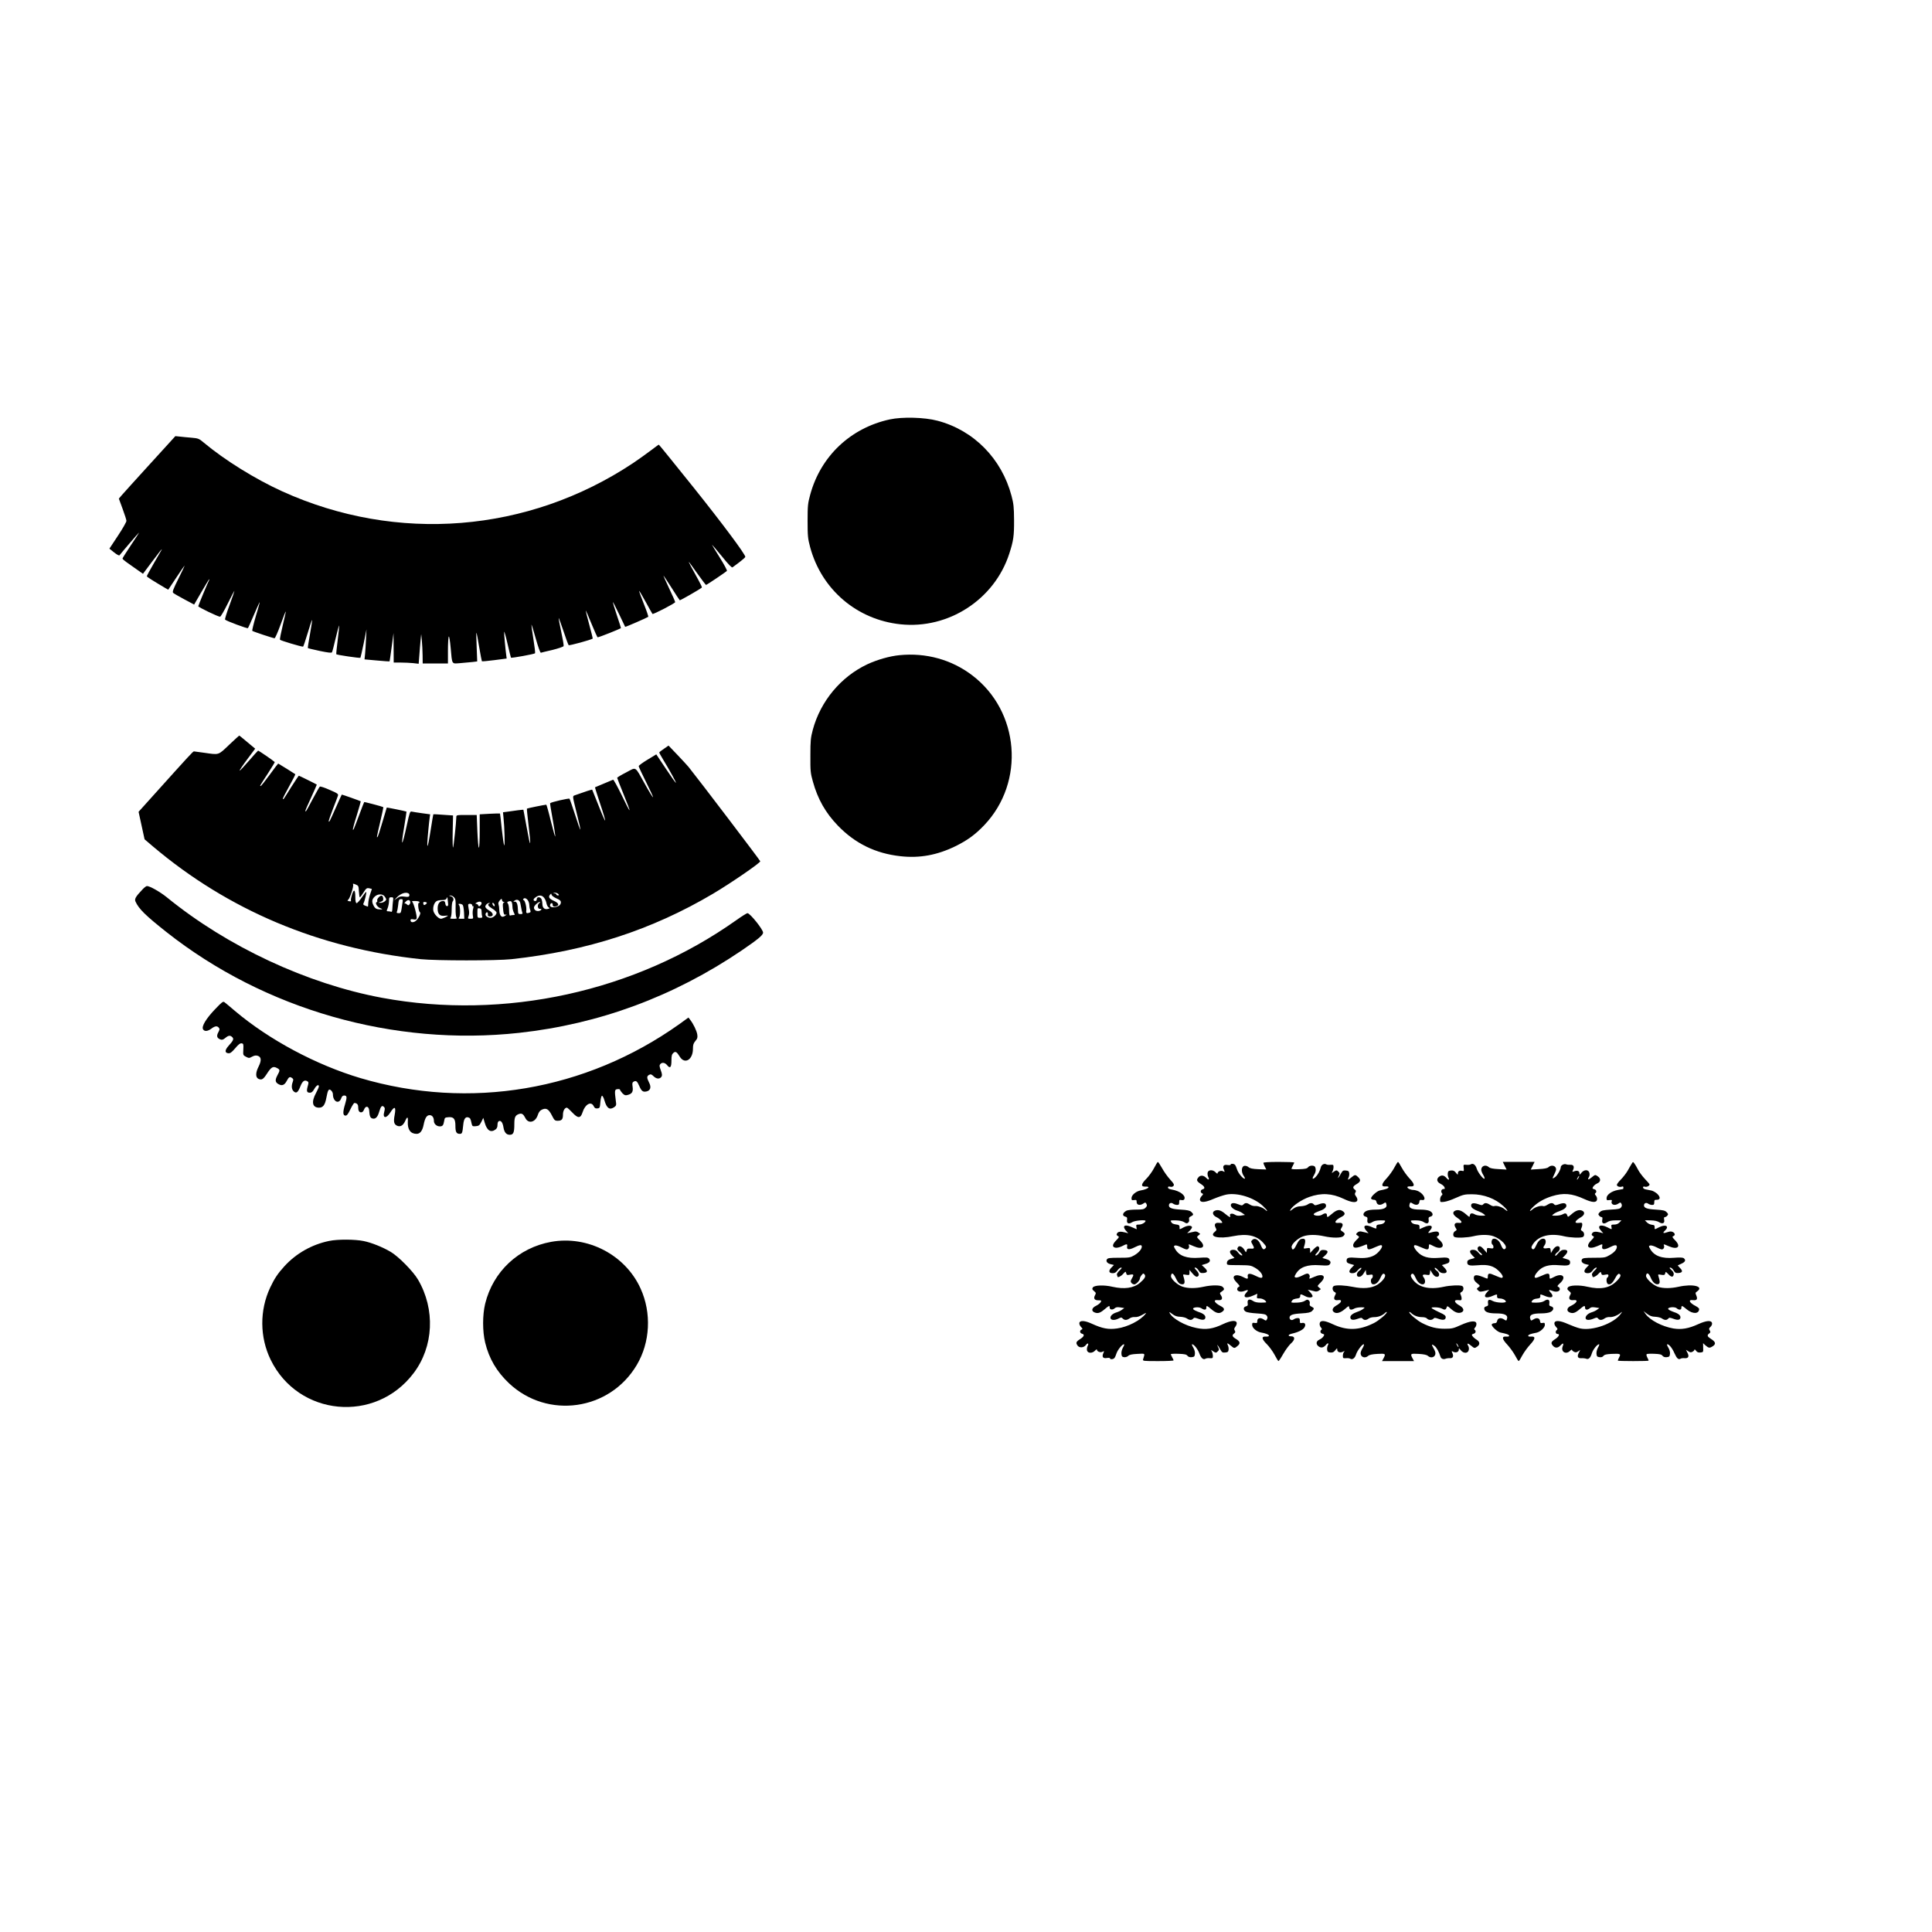
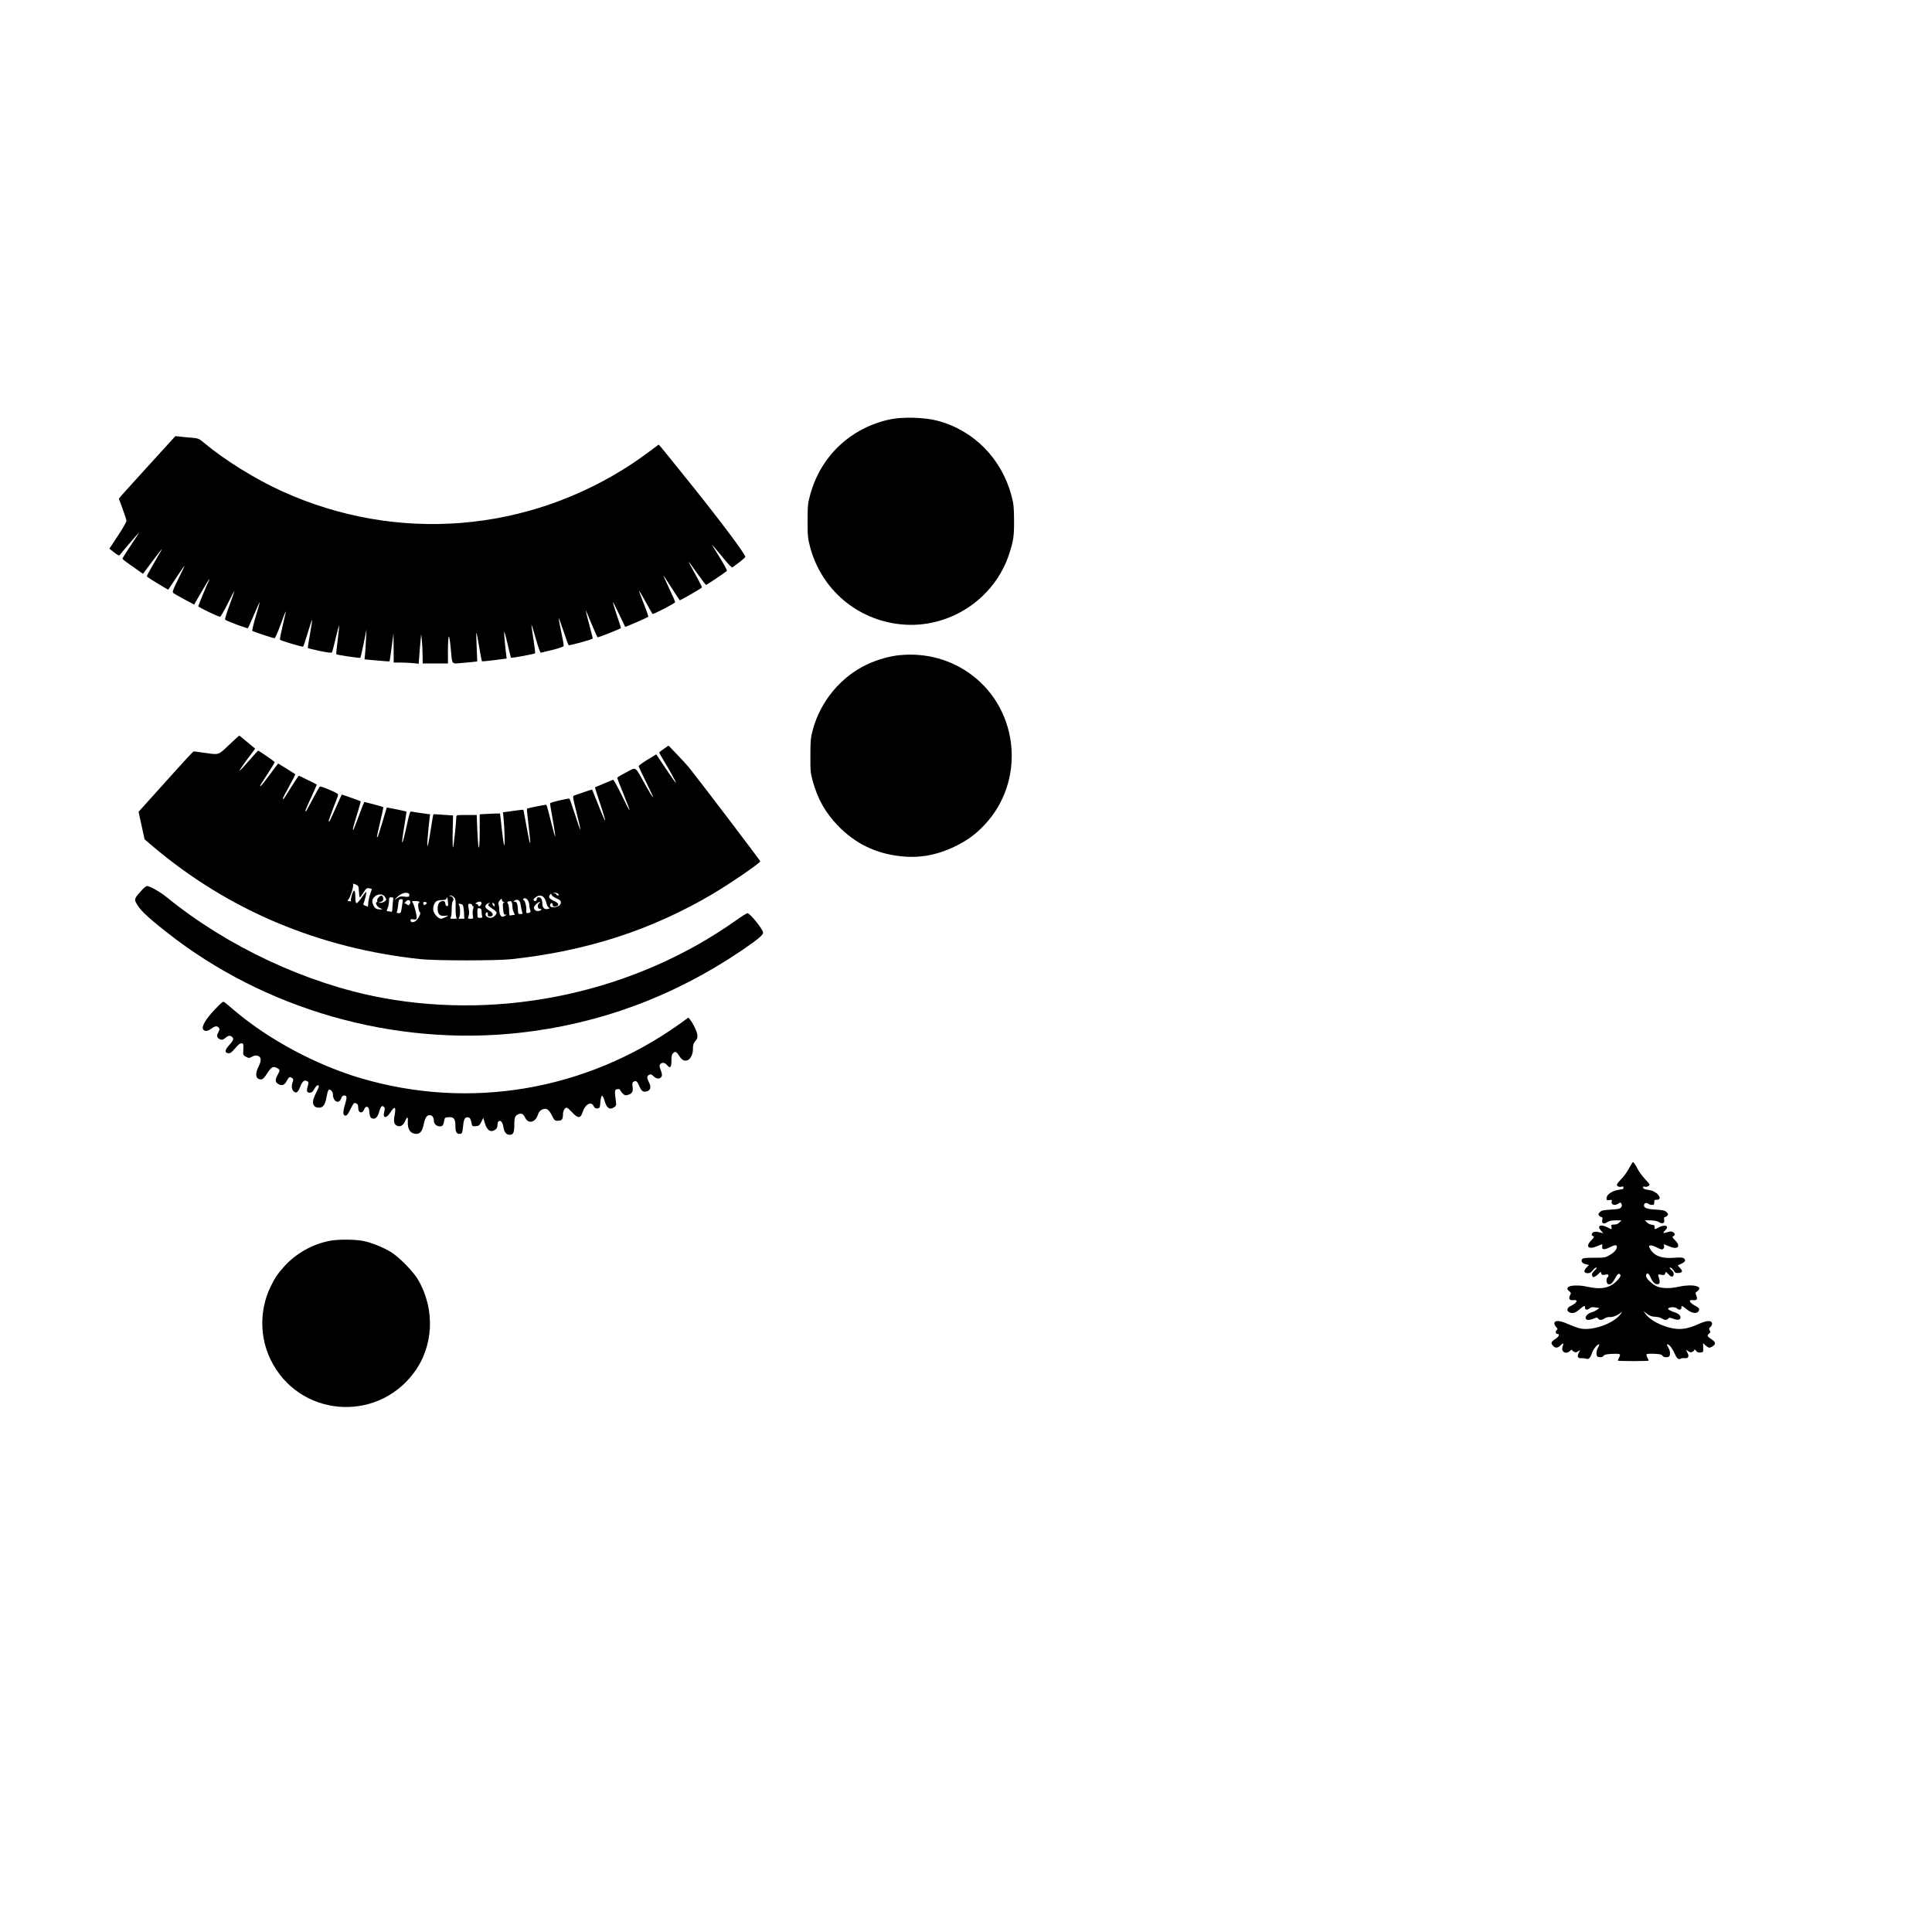
<svg xmlns="http://www.w3.org/2000/svg" version="1.0" width="100mm" height="100mm" viewBox="0 0 2066 1307" preserveAspectRatio="xMidYMid meet">
  <g transform="translate(0,1307) scale(0.1,-0.1)" fill="#000000" stroke="none">
    <path d="M9515 12380 c-419 -91 -739 -393 -851 -805 -25 -92 -28 -115 -28 -280 0 -164 3 -189 27 -280 122 -454 500 -777 967 -826 513 -54 1005 266 1163 756 45 138 52 191 51 360 -1 137 -5 174 -27 257 -105 398 -404 702 -792 804 -139 37 -376 43 -510 14z" />
    <path d="M1600 11899 c-151 -166 -287 -316 -302 -334 l-27 -32 40 -109 c22 -60 41 -118 41 -129 0 -11 -40 -83 -91 -159 l-91 -138 51 -41 c30 -24 54 -36 57 -30 12 17 205 243 209 243 2 0 -37 -61 -87 -135 -49 -74 -90 -138 -90 -143 0 -5 19 -22 43 -39 23 -16 72 -51 109 -77 l67 -47 92 123 c88 118 118 155 107 133 -3 -5 -40 -69 -82 -142 -42 -72 -76 -135 -76 -140 0 -7 67 -49 192 -123 l37 -21 82 123 c45 68 86 128 91 133 6 6 -22 -55 -62 -134 -59 -118 -69 -146 -58 -156 7 -7 61 -38 119 -69 l105 -56 78 135 c43 74 80 135 82 135 3 0 3 -3 1 -7 -12 -20 -117 -273 -117 -281 0 -10 212 -112 233 -112 7 0 44 63 82 140 38 76 70 138 72 137 1 -2 -22 -70 -52 -152 -31 -82 -52 -152 -48 -156 15 -15 238 -98 244 -91 4 4 33 69 65 144 32 75 60 136 61 134 2 -1 -17 -70 -42 -152 -24 -82 -41 -152 -37 -155 9 -8 223 -79 238 -79 6 0 35 65 64 145 29 80 54 144 56 142 2 -1 -13 -68 -32 -147 -19 -79 -33 -149 -30 -156 3 -8 222 -74 247 -74 3 0 25 65 49 145 24 80 45 143 47 141 3 -2 -8 -70 -22 -151 -15 -80 -25 -148 -23 -150 2 -3 60 -16 128 -31 88 -18 125 -23 130 -14 4 6 22 75 40 153 18 78 35 138 37 132 1 -5 -6 -75 -16 -155 -10 -80 -17 -148 -15 -151 4 -7 252 -44 258 -38 2 2 18 72 35 154 l30 150 -5 -100 c-2 -55 -7 -127 -10 -161 l-6 -60 133 -12 c73 -7 133 -11 135 -9 1 1 11 70 22 152 l20 150 1 -157 1 -158 74 0 c40 0 100 -3 133 -6 l60 -7 7 89 c3 49 10 121 13 159 l7 70 7 -70 c4 -38 7 -109 8 -157 l1 -88 135 0 135 0 0 138 c0 75 4 143 9 150 4 8 13 -42 20 -120 17 -186 8 -171 104 -164 45 4 104 9 131 12 l49 6 -6 156 c-4 85 -5 153 -2 150 3 -3 16 -71 29 -152 14 -82 27 -150 29 -152 3 -3 63 3 135 12 l130 17 -4 31 c-10 74 -24 228 -23 253 0 15 16 -39 35 -121 19 -82 36 -151 38 -154 6 -6 249 38 257 47 4 3 -4 71 -17 151 -13 80 -22 149 -21 154 2 5 22 -61 46 -147 26 -91 48 -154 55 -152 6 2 62 16 124 30 64 16 116 34 119 41 3 7 -9 77 -26 155 -17 79 -29 144 -27 146 1 2 25 -61 51 -139 26 -79 51 -147 56 -152 6 -7 236 56 257 70 2 1 -15 69 -37 150 -22 81 -39 149 -38 151 2 1 30 -62 62 -142 33 -80 62 -145 66 -145 16 0 249 93 249 99 0 4 -20 67 -45 141 -25 73 -43 135 -41 137 1 2 31 -56 66 -129 34 -73 64 -134 65 -136 3 -4 236 98 247 107 3 3 -18 66 -48 140 -29 74 -52 136 -50 138 2 2 34 -52 71 -119 37 -68 69 -125 72 -128 7 -8 243 114 243 126 0 6 -29 73 -65 148 -35 75 -63 136 -60 136 2 0 40 -59 86 -130 45 -72 85 -132 88 -134 5 -3 222 121 236 136 3 3 -12 36 -33 74 -78 139 -114 209 -105 199 6 -5 47 -63 93 -127 46 -65 87 -118 90 -118 7 0 207 134 223 150 5 4 -30 69 -77 144 -47 75 -84 136 -82 136 2 0 49 -56 106 -125 69 -86 106 -123 113 -117 7 5 40 30 75 56 34 26 62 51 62 56 0 28 -246 358 -559 749 -199 248 -363 451 -366 451 -3 0 -42 -29 -87 -63 -46 -35 -130 -95 -188 -134 -1122 -746 -2526 -859 -3753 -302 -290 132 -615 334 -842 524 -46 39 -56 43 -125 49 -41 3 -97 9 -125 12 l-50 5 -275 -302z" />
    <path d="M9620 9859 c-105 -10 -239 -48 -346 -98 -282 -133 -499 -393 -582 -699 -23 -87 -26 -115 -26 -277 -1 -166 1 -187 27 -279 52 -187 135 -333 266 -469 186 -193 405 -299 671 -328 204 -23 392 12 585 106 129 63 215 126 311 227 438 462 377 1216 -129 1601 -220 168 -494 244 -777 216z" />
    <path d="M2450 8900 c-119 -113 -104 -108 -265 -85 -55 8 -105 15 -111 15 -10 0 -46 -39 -421 -456 l-171 -190 32 -147 32 -147 89 -76 c806 -682 1777 -1091 2865 -1206 165 -17 812 -17 970 0 808 88 1501 313 2155 700 192 114 505 329 505 347 0 8 -656 871 -767 1009 -12 15 -66 73 -118 128 l-96 100 -49 -34 c-27 -18 -50 -36 -50 -40 0 -4 17 -36 38 -70 74 -122 144 -249 140 -254 -3 -2 -51 65 -107 150 l-103 154 -94 -57 c-51 -31 -94 -62 -94 -69 0 -7 36 -84 80 -172 44 -88 77 -160 73 -160 -5 0 -43 62 -85 138 -113 201 -89 186 -202 127 -53 -27 -96 -53 -96 -58 0 -4 31 -84 69 -177 39 -94 67 -170 63 -170 -4 0 -43 75 -86 166 -44 90 -84 163 -90 161 -41 -17 -191 -80 -193 -81 -2 -1 24 -82 56 -179 33 -97 56 -177 52 -177 -4 0 -36 73 -71 163 -35 89 -66 164 -67 167 -3 4 -73 -19 -190 -61 -21 -8 -21 -8 23 -185 25 -97 43 -179 40 -181 -2 -3 -28 69 -56 159 -29 89 -56 167 -60 172 -7 7 -195 -36 -207 -48 -2 -2 10 -79 27 -171 17 -92 29 -175 28 -184 -2 -9 -23 64 -47 162 -23 97 -46 177 -49 177 -14 0 -204 -38 -207 -42 -2 -2 5 -73 15 -158 33 -271 25 -283 -20 -30 -18 96 -32 176 -33 176 -1 1 -29 -2 -62 -6 -33 -5 -82 -12 -108 -15 l-48 -6 5 -52 c12 -114 17 -312 8 -302 -5 6 -16 84 -26 175 -9 90 -18 165 -19 166 -1 1 -50 0 -109 -3 l-108 -6 0 -178 c0 -99 -4 -179 -9 -179 -5 0 -12 79 -16 175 l-7 175 -109 0 c-106 0 -109 -1 -109 -22 -1 -60 -29 -320 -35 -326 -4 -4 -6 72 -4 168 l4 175 -104 7 c-58 5 -106 7 -107 5 -1 -1 -14 -76 -28 -166 -35 -225 -47 -229 -26 -10 5 57 12 120 15 140 l5 36 -88 12 c-48 7 -96 14 -108 17 -19 5 -23 -5 -54 -148 -53 -244 -67 -243 -25 1 13 80 23 146 22 147 -5 4 -209 46 -211 43 -1 -2 -22 -71 -46 -154 -24 -82 -47 -154 -52 -159 -12 -15 -11 -6 28 160 20 86 35 156 33 158 -8 6 -201 57 -204 54 -2 -2 -24 -57 -48 -123 -66 -176 -67 -178 -73 -172 -3 2 15 71 41 152 25 82 44 149 43 151 -6 5 -201 74 -203 72 -2 -2 -31 -66 -65 -143 -67 -149 -67 -151 -75 -144 -2 3 17 61 44 130 27 68 51 133 55 145 6 19 -4 26 -90 63 -53 24 -100 39 -104 34 -5 -4 -39 -64 -76 -133 -74 -139 -72 -135 -79 -129 -2 3 25 67 61 143 35 77 63 140 62 141 -6 5 -188 95 -192 95 -3 0 -39 -55 -82 -122 -88 -141 -82 -133 -89 -126 -3 3 27 62 66 132 39 70 69 129 67 132 -6 5 -180 114 -183 114 -2 0 -43 -54 -91 -120 -48 -66 -91 -120 -96 -120 -11 0 -15 -7 80 139 40 62 72 115 70 117 -18 18 -173 124 -178 122 -4 -2 -49 -52 -100 -111 -51 -59 -95 -106 -98 -103 -2 3 34 57 81 120 l86 115 -84 70 c-46 39 -85 71 -87 70 -2 0 -50 -45 -108 -99z m1388 -1568 c2 -34 6 -62 10 -62 4 0 20 20 35 45 34 54 39 57 70 50 l24 -6 -19 -57 c-10 -31 -19 -73 -20 -94 -1 -21 -2 -38 -4 -38 -1 0 -14 4 -29 10 -20 8 -24 14 -17 27 13 25 34 115 28 120 -2 3 -24 -24 -48 -60 -24 -35 -49 -62 -55 -60 -9 3 -13 25 -13 61 0 83 -14 96 -35 33 -9 -29 -15 -58 -12 -65 4 -9 -2 -12 -19 -8 -20 4 -22 6 -10 16 18 14 60 142 52 161 -4 13 -1 13 27 2 31 -13 32 -16 35 -75z m531 -21 c8 -5 11 -16 8 -25 -5 -13 -16 -14 -52 -9 -38 5 -52 2 -78 -17 l-32 -23 25 28 c40 44 99 65 129 46z m1601 -6 c10 -12 10 -15 -4 -15 -9 0 -16 4 -16 9 0 5 -10 12 -22 14 -21 4 -20 4 3 6 15 0 32 -6 39 -14z m-26 -44 c50 -21 60 -33 51 -60 -13 -41 -121 -54 -113 -14 5 25 28 28 28 4 0 -21 15 -26 44 -15 29 11 16 35 -30 55 -51 23 -63 41 -43 66 13 15 14 15 17 0 2 -9 23 -25 46 -36z m-1830 17 c9 -12 16 -26 16 -30 0 -16 -34 -38 -58 -37 l-27 1 28 10 c22 8 27 15 25 36 -2 14 -8 27 -15 29 -17 6 -56 -36 -49 -52 3 -8 0 -15 -6 -17 -20 -7 4 -50 35 -63 32 -14 32 -14 5 -15 -40 0 -57 9 -73 41 -21 40 -19 66 10 94 32 33 87 34 109 3z m742 -9 c16 -17 18 -35 16 -111 -1 -56 3 -96 9 -105 9 -10 3 -13 -32 -13 -33 0 -40 3 -31 12 7 7 12 42 12 88 0 42 5 81 11 87 17 17 6 47 -21 54 -22 6 -22 7 -4 8 11 1 29 -8 40 -20z m962 -4 c11 -14 23 -40 26 -60 4 -19 14 -39 24 -44 14 -8 13 -10 -10 -16 -35 -9 -58 13 -58 55 0 17 -5 40 -10 51 -14 26 -50 25 -50 -1 0 -11 -6 -20 -14 -20 -23 0 -27 16 -8 32 39 34 75 35 100 3z m-1615 -32 c-3 -21 -6 -57 -7 -81 -1 -31 -5 -41 -14 -37 -8 3 -22 5 -32 5 -18 0 -18 2 -4 35 7 19 14 53 14 75 0 36 3 40 24 40 22 0 24 -3 19 -37z m584 15 c1 -13 3 -34 5 -48 2 -17 -2 -25 -12 -25 -9 0 -16 11 -18 28 -2 20 -9 27 -24 27 -37 0 -58 -29 -58 -80 0 -60 23 -84 75 -78 19 2 35 3 35 1 0 -6 -60 -33 -74 -33 -27 0 -75 50 -82 86 -7 40 10 90 37 104 10 6 35 10 57 10 26 0 42 5 46 15 8 21 11 19 13 -7z m601 -29 c14 -1 14 -2 2 -5 -12 -4 -15 -16 -12 -47 5 -73 11 -89 30 -83 13 5 13 3 -2 -9 -40 -31 -65 -7 -67 62 0 21 -4 46 -8 57 -5 12 0 26 13 42 20 22 21 22 24 4 2 -11 11 -21 20 -21z m256 19 c9 -12 16 -35 16 -50 0 -14 4 -38 9 -51 8 -20 6 -27 -5 -31 -31 -12 -41 -6 -36 22 5 35 -15 112 -29 112 -6 0 -7 5 -4 10 10 17 33 11 49 -12z m-1339 -20 c-18 -123 -16 -118 -42 -118 -20 0 -24 4 -18 18 4 9 9 37 12 62 6 63 10 70 33 70 17 0 19 -5 15 -32z m1259 -11 c3 -12 7 -35 10 -52 2 -16 8 -38 11 -47 6 -14 2 -18 -19 -18 -23 0 -26 4 -27 38 -2 68 -13 97 -34 95 -19 -1 -20 -1 -1 12 24 18 54 4 60 -28z m-1178 18 c4 -8 1 -22 -6 -30 -12 -14 -15 -14 -30 0 -9 8 -21 12 -26 8 -5 -5 0 2 10 15 22 26 44 29 52 7z m99 -5 c3 -5 1 -10 -6 -10 -15 0 -4 -91 12 -101 16 -9 -24 -82 -54 -98 -27 -14 -47 -8 -47 14 0 11 8 13 30 9 21 -5 31 -2 35 8 8 21 -31 169 -47 179 -8 6 3 9 29 9 23 0 45 -4 48 -10z m665 -15 c0 -7 -7 -18 -15 -25 -12 -10 -16 -9 -21 4 -3 9 -14 16 -23 16 -11 1 -9 5 8 14 27 15 51 11 51 -9z m324 9 c3 -9 6 -30 6 -47 0 -18 7 -44 14 -59 14 -26 13 -28 -4 -28 -10 0 -24 -2 -32 -5 -10 -4 -13 9 -14 54 0 33 -6 66 -13 74 -9 12 -9 16 1 20 24 10 36 7 42 -9z m-910 -2 c2 -4 -4 -13 -14 -19 -15 -10 -19 -9 -23 8 -4 14 0 19 13 19 11 0 21 -4 24 -8z m1202 -5 c-23 -17 -18 -63 7 -61 26 3 20 -15 -8 -22 -29 -7 -55 10 -55 36 0 19 44 60 63 60 6 0 3 -6 -7 -13z m-533 -4 c-24 -9 -13 -28 32 -55 25 -15 45 -34 45 -43 0 -23 -37 -55 -63 -55 -33 0 -62 23 -54 44 9 24 27 19 24 -6 -2 -18 3 -23 23 -23 43 0 38 37 -10 64 -24 14 -40 30 -40 41 0 18 25 40 45 39 6 0 4 -3 -2 -6z m54 -8 c9 -25 -4 -29 -17 -6 -7 15 -7 21 0 21 6 0 13 -7 17 -15z m-339 -7 c6 -7 12 -43 14 -81 l3 -67 -34 0 c-27 0 -32 3 -23 12 16 16 16 120 0 136 -9 9 -7 12 9 12 11 0 25 -6 31 -12z m102 -4 c0 -8 4 -13 9 -9 6 3 6 -7 1 -27 -6 -17 -7 -49 -4 -70 6 -37 6 -38 -24 -38 -30 0 -31 1 -21 30 7 19 8 45 1 74 -5 25 -7 48 -4 51 12 11 42 4 42 -11z m100 -69 c0 -19 3 -40 6 -49 5 -12 0 -16 -22 -16 -28 0 -29 1 -29 53 0 50 1 53 23 49 17 -3 22 -11 22 -37z" />
    <path d="M1524 7354 c-73 -77 -88 -102 -75 -130 35 -78 106 -148 331 -326 1050 -829 2430 -1224 3770 -1078 858 94 1653 388 2381 881 174 119 229 164 229 191 0 34 -140 208 -167 208 -8 0 -62 -34 -121 -76 -1079 -765 -2478 -1071 -3787 -829 -800 149 -1650 545 -2299 1073 -74 60 -183 122 -215 122 -7 0 -29 -16 -47 -36z" />
    <path d="M2298 6071 c-94 -99 -144 -181 -127 -212 14 -26 49 -24 89 6 39 29 62 32 80 10 11 -13 9 -22 -6 -50 -21 -39 -14 -62 24 -76 16 -6 29 -2 51 16 34 29 53 31 75 9 19 -19 11 -37 -41 -94 -40 -45 -40 -74 -2 -78 21 -2 35 8 74 53 34 41 53 55 69 53 19 -3 21 -8 18 -65 -3 -61 -3 -62 29 -79 31 -16 35 -15 66 2 26 13 40 15 61 8 37 -13 39 -50 8 -113 -34 -66 -35 -117 -2 -133 35 -15 51 -6 91 56 45 70 65 82 105 61 36 -19 37 -23 5 -82 -26 -50 -22 -73 16 -93 35 -19 62 -8 84 34 24 45 34 51 58 33 15 -10 16 -17 8 -40 -17 -44 -13 -82 10 -103 28 -25 45 -12 72 56 22 56 45 71 76 51 12 -8 12 -16 1 -54 -14 -52 -9 -67 25 -67 17 0 30 11 46 40 22 39 49 54 49 27 0 -7 -14 -39 -31 -71 -52 -95 -39 -156 33 -156 42 0 64 29 78 106 16 86 26 101 51 78 11 -10 19 -27 19 -40 0 -80 65 -112 89 -43 6 19 17 29 30 29 32 0 34 -16 11 -93 -26 -86 -24 -122 5 -122 15 0 28 17 52 68 18 37 37 67 42 67 26 0 41 -15 41 -40 0 -42 10 -60 32 -60 13 0 24 11 31 30 17 44 51 38 55 -10 4 -60 11 -78 32 -85 33 -11 58 12 74 69 18 61 31 75 52 54 11 -10 11 -21 3 -52 -20 -71 22 -76 65 -7 46 73 63 63 46 -29 -13 -69 -7 -95 22 -111 36 -19 68 -2 90 47 23 53 33 50 29 -7 -4 -83 29 -129 94 -129 37 0 62 32 75 97 15 74 33 103 65 103 27 0 45 -25 45 -63 0 -30 29 -57 63 -57 30 0 39 11 47 60 5 32 8 35 44 38 58 5 76 -17 76 -93 0 -66 11 -85 47 -85 25 0 28 9 37 99 6 62 24 86 54 77 21 -7 24 -13 36 -69 6 -25 10 -28 44 -25 32 3 40 8 59 46 l21 43 16 -54 c24 -82 64 -107 114 -71 15 11 22 25 22 50 0 23 6 37 16 41 22 8 40 -17 48 -69 9 -53 31 -78 67 -78 39 0 49 24 49 113 0 78 10 97 55 111 27 7 42 -4 63 -45 32 -65 108 -46 133 33 10 30 23 47 42 56 47 23 73 8 107 -58 28 -55 33 -60 63 -60 44 0 57 15 57 66 0 41 19 74 42 74 5 0 31 -23 57 -51 62 -66 89 -66 111 3 27 85 91 120 118 65 11 -22 19 -27 40 -25 26 3 27 7 32 67 3 36 10 66 17 68 6 2 18 -19 27 -51 25 -84 55 -104 105 -70 21 15 23 22 16 68 -14 109 -13 121 18 124 15 2 27 -1 27 -6 0 -5 11 -21 25 -37 21 -21 31 -26 53 -20 50 12 64 34 57 86 -6 40 -4 49 12 58 26 13 37 4 61 -52 23 -52 39 -62 77 -53 41 10 51 46 26 94 -26 52 -26 68 0 83 18 9 25 7 49 -16 31 -30 66 -31 84 -3 8 13 6 30 -8 68 -15 40 -16 53 -6 65 19 23 52 18 75 -12 31 -38 45 -22 45 51 0 50 4 67 20 81 23 21 37 13 70 -41 53 -84 140 -31 140 86 0 42 5 58 26 83 22 26 25 37 20 71 -7 40 -40 109 -75 155 l-19 25 -98 -71 c-1002 -712 -2243 -922 -3409 -577 -474 141 -976 409 -1341 717 -53 45 -104 88 -114 95 -15 11 -27 2 -102 -77z" />
-     <path d="M12341 4374 c-19 -37 -57 -89 -83 -115 -57 -57 -60 -85 -10 -83 65 3 26 -28 -50 -41 -49 -8 -98 -49 -98 -82 0 -22 4 -25 28 -21 24 3 27 1 27 -22 0 -31 35 -39 70 -16 23 15 25 15 35 -4 8 -15 6 -24 -10 -40 -17 -17 -33 -20 -101 -20 -44 0 -90 -5 -102 -11 -43 -23 -50 -55 -14 -64 19 -5 23 -11 19 -36 -6 -37 19 -48 56 -23 26 17 142 28 142 13 0 -16 -40 -39 -69 -39 -30 0 -33 -2 -29 -25 3 -14 4 -25 3 -25 -2 0 -22 9 -46 20 -55 25 -89 26 -89 3 0 -9 10 -28 23 -41 l22 -25 -30 8 c-50 13 -77 11 -89 -8 -9 -15 -7 -20 7 -29 18 -9 16 -13 -18 -48 -43 -44 -44 -73 -3 -78 14 -2 45 6 67 17 51 27 59 26 54 -3 -7 -35 21 -39 77 -11 57 29 80 32 80 10 0 -28 -32 -65 -79 -93 -43 -25 -54 -27 -165 -27 -100 0 -120 -3 -129 -17 -14 -22 5 -45 45 -53 l30 -7 -27 -28 c-34 -35 -28 -60 14 -60 22 0 35 8 51 30 12 17 29 30 38 30 12 0 8 -8 -16 -31 -20 -19 -31 -37 -28 -46 3 -8 6 -17 6 -19 0 -15 36 1 59 27 28 30 28 30 34 9 5 -20 10 -22 41 -16 41 8 44 1 19 -42 -14 -25 -15 -32 -4 -46 7 -9 22 -16 31 -16 20 0 60 44 60 65 0 7 8 23 18 35 16 20 19 20 31 7 17 -21 3 -45 -49 -90 -67 -57 -167 -71 -295 -42 -89 21 -194 17 -209 -8 -9 -15 -7 -22 13 -38 21 -18 23 -22 11 -44 -19 -35 -7 -55 35 -55 33 0 35 -2 25 -20 -6 -11 -28 -28 -48 -38 -48 -22 -56 -57 -16 -72 35 -14 60 -5 108 36 45 38 54 41 52 17 -1 -23 31 -29 53 -9 14 13 29 15 61 10 l43 -7 -24 -17 c-12 -10 -39 -23 -59 -29 -44 -13 -73 -42 -64 -65 8 -20 46 -21 85 -1 27 14 31 14 45 0 20 -20 44 -19 74 2 14 10 38 16 57 14 22 -2 49 7 81 25 36 21 44 23 32 9 -57 -72 -190 -140 -305 -156 -93 -13 -156 -1 -270 51 -76 35 -128 37 -133 7 -2 -11 6 -29 18 -42 18 -19 19 -23 6 -28 -23 -9 -20 -38 4 -44 31 -8 24 -30 -20 -58 -43 -27 -48 -40 -27 -69 19 -27 66 -24 88 5 21 28 36 20 19 -11 -6 -12 -9 -33 -6 -46 8 -32 57 -33 86 -2 11 12 20 17 20 10 0 -20 38 -34 60 -22 18 10 19 9 9 -14 -18 -40 -5 -60 36 -53 19 3 35 2 35 -4 0 -13 36 -11 47 4 6 6 16 29 22 49 13 39 61 98 80 98 6 0 1 -16 -10 -34 -12 -22 -19 -48 -17 -68 2 -27 8 -34 29 -36 15 -2 34 4 44 14 12 12 38 18 97 21 89 4 82 10 62 -57 -6 -19 -2 -20 160 -20 91 0 166 3 166 8 -1 4 -7 18 -15 32 -8 14 -14 29 -15 33 0 5 37 7 83 5 65 -2 85 -7 95 -21 10 -12 24 -17 45 -15 28 3 32 7 35 36 2 20 -5 45 -18 67 -12 19 -17 35 -12 35 20 0 63 -55 79 -102 18 -48 41 -67 65 -52 7 5 27 7 45 5 30 -2 33 0 33 24 0 14 -5 36 -11 47 -11 20 -10 20 12 4 29 -20 34 -20 53 0 14 14 14 18 0 47 -18 38 3 14 28 -33 15 -27 23 -31 50 -28 27 2 34 8 36 30 2 15 -2 36 -8 48 -14 27 -4 25 32 -5 36 -31 40 -31 73 -2 32 27 26 48 -21 76 -38 23 -42 38 -16 57 13 10 15 17 6 31 -9 14 -7 23 8 43 11 15 16 33 12 43 -10 27 -65 20 -147 -18 -105 -51 -183 -62 -283 -41 -120 24 -253 98 -285 158 -9 17 -5 16 26 -8 28 -21 50 -29 86 -30 26 -1 58 -9 71 -18 28 -20 52 -20 67 -2 11 13 18 12 55 -1 49 -19 76 -13 76 16 0 23 -27 43 -82 60 -20 7 -41 18 -47 25 -17 21 57 30 86 11 31 -21 53 -19 53 5 0 27 5 26 52 -14 50 -43 83 -52 114 -31 33 21 30 41 -8 61 -73 37 -91 73 -33 66 42 -5 55 16 31 52 -14 23 -14 25 9 40 29 19 31 29 9 50 -20 20 -114 21 -204 1 -87 -19 -166 -19 -225 1 -58 20 -128 86 -123 116 6 40 26 29 52 -26 19 -39 34 -58 51 -62 45 -11 53 10 30 83 -7 21 -5 22 29 16 34 -5 36 -4 36 23 l0 29 33 -39 c24 -28 39 -37 50 -33 25 9 21 37 -10 69 -21 22 -23 28 -10 28 9 0 24 -14 34 -30 15 -26 23 -30 52 -28 46 4 49 22 12 57 l-30 28 40 12 c45 13 58 33 38 57 -11 13 -28 14 -104 9 -134 -10 -215 19 -258 93 -17 29 -17 32 -2 38 9 4 40 -5 71 -21 44 -23 57 -25 69 -15 9 7 13 21 10 31 -8 23 -8 23 49 -2 95 -42 136 -6 69 60 -37 37 -38 38 -18 54 l20 17 -20 15 c-11 9 -29 13 -40 10 -11 -3 -33 -8 -50 -11 l-30 -6 28 27 c15 15 26 32 24 38 -6 20 -46 19 -88 -2 -48 -26 -46 -26 -45 1 1 15 -6 23 -19 26 -49 7 -61 12 -71 30 -11 17 -8 18 50 17 40 -1 71 -8 89 -19 22 -15 30 -16 43 -5 9 7 13 21 10 34 -4 17 1 25 19 33 30 14 31 23 4 48 -16 14 -42 20 -113 24 -91 5 -126 17 -126 45 0 24 24 34 44 19 11 -8 30 -14 43 -14 19 0 23 5 23 29 0 25 3 28 25 23 17 -3 27 1 31 12 15 38 -51 87 -138 101 -24 4 -38 11 -38 21 0 10 7 13 23 9 15 -4 28 -1 36 9 10 12 4 24 -36 68 -27 29 -66 84 -86 121 -21 37 -41 67 -45 67 -4 0 -22 -30 -41 -66z" />
-     <path d="M13510 4430 c0 -6 7 -25 16 -41 l15 -30 -85 3 c-64 3 -90 9 -105 22 -11 10 -30 16 -43 14 -33 -4 -38 -66 -8 -108 12 -17 16 -30 10 -30 -20 0 -68 59 -81 98 -6 20 -16 43 -22 50 -11 14 -47 16 -47 3 0 -6 -16 -7 -35 -4 -41 7 -54 -13 -36 -53 10 -23 9 -24 -9 -14 -22 12 -60 -2 -60 -22 0 -7 -9 -2 -20 10 -29 31 -78 30 -86 -2 -3 -13 0 -34 6 -46 16 -31 4 -38 -20 -12 -29 31 -66 33 -87 4 -21 -26 -15 -40 27 -67 44 -28 51 -50 20 -58 -24 -6 -27 -35 -4 -44 13 -5 12 -9 -6 -28 -12 -13 -20 -31 -18 -42 6 -31 57 -27 146 12 45 19 107 40 138 46 118 22 292 -32 388 -121 25 -24 46 -47 46 -52 0 -5 -8 -2 -17 8 -25 24 -81 46 -113 42 -14 -1 -39 5 -53 15 -32 21 -51 22 -70 2 -14 -13 -19 -13 -51 0 -45 19 -75 19 -83 0 -8 -22 24 -53 67 -66 20 -6 47 -19 59 -29 l24 -17 -42 -7 c-30 -4 -48 -2 -66 10 -28 18 -60 12 -51 -11 9 -24 -7 -18 -50 18 -46 39 -77 49 -111 36 -35 -13 -27 -50 16 -70 31 -14 61 -44 61 -59 0 -3 -16 -4 -35 -2 -41 5 -55 -16 -35 -53 12 -22 10 -26 -11 -44 -64 -52 46 -77 199 -45 147 30 252 7 320 -71 36 -40 38 -48 18 -64 -16 -14 -27 -3 -49 51 -20 48 -60 69 -85 44 -16 -16 -16 -18 1 -47 24 -43 22 -49 -20 -46 -31 2 -37 -2 -42 -21 -6 -23 -6 -23 -24 7 -20 35 -55 50 -68 30 -13 -21 -11 -26 24 -58 23 -23 28 -31 15 -31 -9 0 -26 14 -38 30 -16 22 -29 30 -51 30 -42 0 -48 -25 -15 -59 l27 -28 -28 -8 c-37 -9 -53 -23 -53 -46 0 -23 -3 -22 140 -23 106 -1 118 -3 161 -28 47 -28 79 -65 79 -93 0 -22 -23 -19 -80 10 -56 28 -84 24 -77 -11 5 -29 -3 -30 -54 -3 -22 11 -53 19 -67 17 -41 -5 -40 -34 4 -79 31 -32 35 -39 21 -45 -9 -3 -17 -15 -17 -25 0 -24 37 -34 74 -20 43 17 51 13 28 -12 -50 -53 -14 -73 67 -37 24 11 44 20 46 20 1 0 0 -11 -3 -25 -4 -23 -1 -25 30 -25 30 0 68 -23 68 -41 0 -2 -26 -4 -58 -4 -39 0 -66 6 -84 19 -37 25 -62 15 -56 -23 4 -25 0 -31 -19 -36 -30 -7 -30 -40 0 -57 12 -7 64 -15 116 -18 75 -5 96 -9 107 -24 10 -14 10 -24 3 -38 -10 -18 -12 -18 -35 -3 -36 24 -69 16 -69 -15 0 -23 -3 -25 -27 -22 -24 4 -28 1 -28 -21 0 -33 49 -74 98 -82 49 -8 82 -22 82 -35 0 -5 -14 -9 -32 -8 -51 4 -48 -25 9 -81 26 -26 64 -78 83 -114 19 -37 38 -67 42 -67 3 0 27 35 51 78 25 43 62 93 82 111 45 39 46 76 3 76 -41 0 -35 19 9 29 63 14 114 39 130 63 21 31 10 57 -22 51 -22 -5 -25 -2 -25 23 0 24 -4 29 -23 29 -13 0 -32 -6 -43 -14 -20 -15 -44 -5 -44 19 0 28 35 40 126 45 71 4 97 10 113 24 27 25 26 34 -4 48 -18 8 -23 16 -19 33 3 13 -1 27 -10 34 -13 11 -21 10 -43 -5 -18 -11 -49 -18 -89 -19 -58 -1 -61 0 -50 17 10 18 22 23 71 30 13 3 20 11 19 25 0 22 7 22 56 -4 30 -16 66 -17 76 -2 3 6 -7 24 -22 41 l-29 31 30 -6 c17 -4 39 -9 50 -12 11 -3 29 1 40 10 l20 15 -20 17 c-20 16 -19 17 18 54 67 66 26 102 -69 60 -57 -25 -57 -25 -49 -2 3 10 -1 24 -10 31 -12 10 -25 8 -69 -15 -31 -16 -62 -25 -71 -21 -15 6 -15 9 2 38 43 74 124 103 258 93 76 -5 93 -4 104 9 20 24 7 44 -38 57 l-40 12 30 28 c37 35 34 53 -12 57 -29 2 -37 -2 -52 -28 -10 -16 -25 -30 -34 -30 -13 0 -10 7 11 29 28 29 32 61 8 69 -7 2 -28 -13 -47 -34 l-35 -38 0 28 c0 27 -2 28 -36 23 -34 -6 -36 -5 -29 16 23 73 15 94 -30 83 -17 -4 -32 -23 -51 -62 -26 -55 -46 -66 -52 -26 -5 30 65 96 123 116 59 20 138 20 225 1 90 -20 184 -19 204 1 22 21 20 31 -9 50 -23 15 -23 17 -9 40 24 36 11 57 -31 52 -58 -7 -40 29 33 66 38 20 41 40 8 61 -31 21 -64 12 -114 -31 -47 -40 -52 -41 -52 -14 0 24 -22 26 -53 5 -29 -19 -103 -10 -86 11 6 7 27 18 47 25 55 17 82 37 82 60 0 29 -27 35 -76 16 -37 -13 -44 -14 -55 -1 -15 18 -39 18 -67 -2 -13 -9 -45 -17 -71 -18 -36 -1 -58 -9 -86 -30 -30 -23 -35 -25 -26 -8 22 42 119 108 201 137 131 46 242 40 369 -20 81 -39 135 -45 145 -18 4 10 -1 28 -12 43 -15 20 -17 29 -8 43 9 14 7 21 -6 31 -26 19 -22 34 16 57 46 27 51 45 21 75 -30 30 -36 30 -73 -1 -36 -30 -46 -32 -32 -5 6 12 10 33 8 48 -2 22 -9 28 -36 30 -27 3 -35 -1 -50 -28 -25 -47 -46 -71 -28 -33 14 29 14 33 0 47 -19 20 -24 20 -53 0 -22 -16 -23 -16 -12 4 6 11 11 33 11 47 0 24 -3 26 -33 24 -18 -2 -38 0 -45 5 -21 13 -52 -4 -58 -32 -9 -38 -32 -80 -55 -103 -31 -31 -43 -22 -20 15 21 34 26 62 15 90 -8 22 -60 21 -76 -1 -10 -14 -31 -19 -95 -21 -46 -2 -83 0 -83 5 1 4 7 19 15 33 8 14 14 28 15 33 0 4 -74 7 -165 7 -109 0 -165 -4 -165 -10z" />
-     <path d="M14910 4378 c-19 -35 -56 -86 -83 -115 -57 -61 -60 -90 -8 -85 23 1 31 -2 29 -10 -4 -12 -23 -19 -92 -33 -34 -7 -100 -69 -94 -87 3 -7 16 -13 29 -13 18 0 25 -7 29 -25 6 -31 39 -38 74 -15 23 15 25 15 31 -6 13 -39 -25 -59 -112 -59 -47 0 -85 -6 -103 -15 -37 -19 -40 -52 -7 -60 19 -5 23 -11 19 -36 -5 -37 17 -47 54 -22 18 12 47 18 85 18 56 0 58 -1 45 -20 -8 -13 -27 -21 -50 -23 -34 -3 -41 -10 -37 -39 1 -8 -12 -6 -41 7 -54 25 -88 26 -88 3 0 -9 10 -28 23 -41 l22 -25 -27 7 c-16 3 -39 9 -52 12 -15 3 -29 -1 -41 -12 -17 -17 -17 -19 3 -32 21 -14 21 -14 -13 -47 -19 -18 -35 -42 -35 -54 0 -39 34 -38 133 4 14 6 17 2 17 -18 0 -39 15 -41 76 -13 31 14 63 26 70 26 24 0 15 -29 -22 -70 -50 -55 -118 -75 -229 -66 -95 8 -115 3 -115 -30 0 -18 8 -26 40 -35 l41 -12 -26 -27 c-36 -37 -33 -60 7 -60 23 0 39 8 59 33 15 17 31 28 36 24 4 -5 -4 -18 -20 -29 -41 -30 -33 -78 11 -64 10 3 27 21 37 38 l20 33 3 -29 c3 -26 6 -28 38 -23 29 5 34 3 34 -13 0 -10 -4 -22 -10 -25 -16 -10 -12 -55 6 -62 27 -10 62 15 82 60 23 51 35 62 51 43 16 -19 -24 -74 -81 -110 -62 -37 -151 -45 -262 -22 -79 16 -172 21 -200 10 -23 -9 -20 -51 4 -64 18 -10 19 -13 6 -38 -19 -37 -7 -56 33 -50 21 3 31 0 31 -8 0 -16 -14 -28 -57 -54 -38 -23 -43 -54 -12 -70 27 -15 70 0 117 42 36 31 37 31 40 10 4 -25 23 -28 55 -10 12 7 43 13 69 13 47 0 48 0 25 -17 -12 -10 -38 -23 -57 -29 -52 -18 -80 -39 -80 -60 0 -29 28 -35 77 -17 36 13 44 13 54 2 15 -18 40 -18 65 1 10 8 36 15 56 15 46 0 86 15 116 42 12 12 22 17 22 11 0 -18 -86 -90 -137 -116 -160 -80 -289 -84 -444 -11 -88 41 -132 43 -137 6 -2 -13 4 -32 13 -42 11 -12 13 -20 6 -25 -18 -11 -12 -37 9 -42 11 -3 20 -7 20 -10 0 -17 -24 -42 -50 -53 -38 -16 -41 -52 -6 -75 26 -17 50 -11 76 19 18 23 33 20 20 -4 -6 -12 -10 -33 -8 -48 2 -22 9 -28 34 -30 25 -2 37 3 53 24 19 24 21 25 21 6 0 -26 32 -37 62 -21 19 9 21 9 11 -2 -7 -7 -13 -26 -13 -42 0 -26 3 -28 33 -26 18 2 38 0 45 -5 24 -15 51 5 63 45 13 42 72 119 84 108 3 -4 -3 -22 -14 -40 -12 -19 -21 -43 -21 -55 0 -42 47 -59 81 -28 12 11 44 18 99 21 87 5 91 2 65 -47 l-16 -30 171 0 171 0 -16 30 c-26 49 -22 52 65 47 55 -3 87 -10 99 -21 34 -31 81 -14 81 28 0 12 -9 36 -21 55 -24 40 -20 48 13 22 21 -17 45 -60 62 -114 7 -22 31 -31 54 -22 9 4 29 7 45 6 33 -3 45 20 28 55 -10 23 -9 24 9 14 28 -15 60 -3 60 22 0 19 2 19 21 -6 29 -36 76 -36 85 1 4 15 2 34 -5 45 -19 31 -5 33 29 4 37 -31 39 -31 68 -10 30 21 28 50 -5 71 -29 17 -53 42 -53 54 0 4 9 9 20 12 21 5 27 31 9 42 -7 5 -5 13 6 25 9 10 15 29 13 42 -5 35 -65 29 -168 -17 -77 -35 -93 -39 -170 -39 -90 0 -154 16 -243 61 -51 26 -137 98 -137 116 0 6 10 1 23 -11 29 -27 70 -42 116 -42 22 0 44 -6 51 -15 16 -19 54 -19 69 -1 10 11 18 11 54 -2 50 -18 77 -12 77 18 0 16 -15 28 -62 49 -35 16 -71 35 -81 42 -15 12 -12 14 30 14 27 0 58 -6 70 -13 31 -17 43 -15 52 9 7 21 8 21 43 -9 46 -42 81 -54 114 -42 36 14 28 48 -16 73 -60 33 -69 65 -15 59 31 -4 35 -1 35 18 0 12 -5 30 -10 40 -8 15 -6 21 10 30 24 13 27 55 4 64 -27 10 -126 6 -194 -9 -160 -35 -276 -6 -337 84 -17 26 -20 37 -12 47 16 19 28 8 51 -43 20 -45 55 -70 82 -60 20 8 20 46 1 71 -20 26 -11 36 29 29 32 -5 35 -3 38 23 l3 29 20 -33 c10 -17 27 -35 37 -38 44 -14 52 34 11 64 -16 11 -24 24 -20 29 5 4 21 -7 35 -25 20 -24 35 -32 60 -32 40 0 43 23 7 60 l-26 27 41 12 c32 9 40 17 40 35 0 33 -20 38 -115 30 -111 -9 -179 11 -229 66 -37 41 -46 70 -22 70 7 0 39 -12 70 -26 61 -28 76 -26 76 12 0 29 1 29 51 3 88 -45 133 2 63 66 -31 28 -34 35 -21 41 22 8 22 41 -1 48 -9 3 -33 1 -52 -4 -51 -15 -56 -13 -32 13 50 53 14 73 -65 37 l-43 -19 0 24 c0 20 -6 24 -36 27 -23 2 -42 10 -50 23 -13 19 -11 20 45 20 38 0 67 -6 85 -18 37 -25 59 -15 54 22 -4 25 0 31 19 36 33 8 30 41 -7 60 -18 9 -56 15 -99 15 -101 0 -133 18 -115 65 6 14 8 14 31 0 35 -23 67 -16 71 16 2 21 7 25 26 22 54 -11 28 60 -34 92 -16 8 -41 15 -55 15 -30 0 -65 16 -65 30 0 6 14 9 32 8 51 -4 48 25 -9 85 -27 29 -64 80 -83 115 -18 34 -36 62 -40 62 -4 0 -22 -28 -40 -62z m680 -1898 c6 -11 8 -20 6 -20 -3 0 -10 9 -16 20 -6 11 -8 20 -6 20 3 0 10 -9 16 -20z" />
-     <path d="M16090 4399 l21 -41 -86 5 c-60 3 -91 9 -104 21 -34 31 -81 14 -81 -28 0 -12 9 -36 21 -55 11 -18 17 -36 14 -40 -12 -11 -71 66 -84 108 -12 40 -39 60 -63 45 -7 -5 -28 -7 -47 -5 -33 3 -33 2 -29 -34 4 -32 2 -36 -15 -31 -28 7 -47 -3 -47 -26 0 -19 -2 -18 -21 6 -16 21 -28 26 -53 24 -25 -2 -32 -8 -34 -30 -2 -15 2 -36 8 -48 13 -24 -2 -27 -20 -4 -26 30 -50 36 -76 19 -36 -23 -32 -59 10 -79 28 -13 46 -33 46 -52 0 -2 -7 -4 -15 -4 -21 0 -30 -27 -16 -44 8 -10 8 -16 -4 -26 -8 -7 -15 -26 -15 -42 0 -29 1 -30 43 -25 23 2 80 21 127 43 77 34 93 38 170 38 126 0 250 -46 336 -126 49 -45 61 -74 14 -34 -31 26 -89 42 -113 33 -8 -3 -27 3 -43 14 -34 22 -57 24 -73 5 -10 -11 -18 -11 -54 2 -51 18 -80 11 -75 -19 3 -21 27 -38 83 -59 17 -6 40 -18 52 -28 22 -17 22 -17 -25 -17 -26 0 -57 6 -69 13 -32 18 -51 15 -55 -10 -3 -21 -4 -21 -39 10 -47 41 -82 54 -114 42 -38 -15 -31 -44 17 -77 55 -37 62 -61 15 -55 -41 5 -54 -17 -31 -53 14 -22 14 -24 -5 -35 -25 -13 -28 -55 -5 -64 28 -11 137 -6 199 9 78 19 162 19 216 0 83 -30 156 -108 125 -134 -16 -14 -29 -1 -51 53 -16 38 -53 63 -79 53 -18 -7 -22 -52 -6 -62 6 -3 10 -15 10 -25 0 -16 -5 -18 -35 -13 -33 5 -35 4 -35 -22 l0 -28 -33 38 c-23 27 -39 37 -50 32 -26 -10 -20 -43 10 -65 16 -11 24 -24 20 -29 -5 -4 -21 7 -36 25 -20 24 -36 32 -59 32 -40 0 -43 -23 -7 -60 l26 -27 -41 -12 c-32 -9 -40 -16 -40 -36 0 -32 24 -38 115 -30 105 10 166 -6 221 -60 43 -41 57 -75 30 -75 -7 0 -39 12 -70 26 -61 28 -76 26 -76 -13 0 -20 -3 -24 -17 -18 -102 44 -133 44 -133 1 0 -17 12 -35 35 -53 35 -28 35 -28 14 -44 -20 -15 -20 -16 -3 -33 17 -18 28 -17 94 0 l25 7 -22 -25 c-50 -54 -16 -75 65 -38 29 13 42 15 41 7 -3 -29 3 -37 27 -37 30 0 60 -14 67 -32 7 -20 -101 -16 -141 5 -40 22 -55 14 -50 -24 4 -23 0 -29 -19 -34 -18 -4 -23 -12 -21 -28 5 -32 44 -47 129 -47 90 0 127 -19 114 -59 -6 -21 -8 -21 -31 -6 -35 23 -68 16 -74 -15 -4 -18 -11 -25 -29 -25 -13 0 -26 -6 -29 -13 -6 -18 60 -80 94 -87 69 -14 88 -21 92 -33 2 -8 -6 -11 -29 -10 -52 5 -49 -24 8 -85 27 -29 64 -80 83 -114 18 -35 36 -63 40 -63 4 0 22 28 40 63 19 34 56 85 83 114 57 61 60 90 8 85 -23 -1 -31 2 -29 10 4 12 24 19 90 32 40 9 88 54 88 83 0 21 -4 25 -24 21 -21 -4 -25 -1 -28 21 -4 32 -36 39 -71 16 -23 -14 -25 -14 -31 0 -18 47 14 65 115 65 43 0 81 6 99 15 37 19 40 52 7 60 -19 5 -23 11 -19 36 5 37 -17 47 -54 22 -18 -12 -47 -18 -85 -18 -56 0 -58 1 -45 20 8 13 27 21 50 23 34 3 41 10 37 39 -1 8 12 6 41 -7 80 -36 116 -16 66 37 -23 25 -15 29 28 12 37 -14 74 -4 74 20 0 10 -7 22 -17 25 -13 6 -10 13 21 41 70 64 25 111 -63 66 -50 -26 -51 -26 -51 3 0 38 -15 40 -76 12 -31 -14 -63 -26 -70 -26 -24 0 -15 29 22 70 50 55 118 75 226 65 95 -8 118 -2 118 30 0 20 -8 27 -40 36 l-41 12 26 27 c36 37 33 60 -7 60 -26 0 -40 -8 -65 -37 -22 -26 -32 -33 -33 -22 0 9 11 24 25 33 25 17 33 50 15 61 -18 11 -45 -4 -65 -37 l-20 -33 -3 29 c-3 26 -6 28 -38 23 -40 -7 -49 3 -29 29 19 25 19 63 -1 71 -27 10 -62 -15 -82 -60 -23 -51 -35 -62 -51 -43 -8 10 -5 21 12 47 60 89 182 120 332 84 61 -15 171 -20 199 -9 23 9 20 51 -4 64 -16 9 -18 15 -10 30 5 10 10 28 10 40 0 19 -4 22 -35 18 -57 -7 -47 21 23 62 39 24 43 56 7 70 -32 12 -67 -1 -113 -42 -35 -30 -36 -30 -43 -9 -9 24 -21 26 -52 9 -12 -7 -43 -13 -69 -13 -47 0 -48 0 -25 17 12 10 38 23 57 29 52 18 80 39 80 60 0 29 -28 35 -77 17 -36 -13 -44 -13 -54 -2 -16 19 -39 17 -73 -5 -16 -11 -35 -17 -43 -14 -24 9 -82 -7 -113 -33 -47 -40 -35 -11 14 34 49 45 114 81 191 105 123 38 213 31 346 -30 88 -40 132 -41 137 -5 2 13 -4 32 -13 42 -11 12 -13 20 -6 25 18 11 12 37 -9 42 -11 3 -20 7 -20 10 0 17 24 42 50 53 37 15 41 51 8 74 -29 21 -31 21 -68 -10 -34 -29 -48 -27 -29 4 7 11 9 30 5 45 -9 37 -56 37 -85 1 -19 -24 -21 -25 -21 -6 0 25 -23 34 -55 22 -23 -9 -24 -8 -13 15 16 34 3 57 -29 54 -16 -1 -36 1 -45 5 -21 9 -58 -10 -58 -30 0 -25 -38 -92 -62 -108 -30 -21 -31 -16 -8 29 11 22 20 46 20 55 0 39 -49 53 -81 24 -13 -12 -44 -18 -104 -21 l-86 -5 21 41 20 41 -170 0 -170 0 20 -41z m790 -129 c-6 -11 -13 -20 -16 -20 -2 0 0 9 6 20 6 11 13 20 16 20 2 0 0 -9 -6 -20z" />
    <path d="M17448 4419 c-8 -13 -28 -46 -43 -74 -16 -27 -48 -69 -72 -93 -24 -24 -43 -49 -43 -57 0 -17 31 -28 54 -19 11 4 16 1 16 -10 0 -9 -2 -16 -4 -16 -2 0 -27 -5 -56 -10 -67 -13 -120 -51 -120 -87 0 -23 3 -25 30 -21 23 3 30 1 26 -9 -15 -39 30 -57 71 -28 20 14 23 14 32 -3 7 -14 6 -25 -4 -38 -11 -16 -31 -20 -109 -24 -81 -5 -100 -9 -118 -27 -18 -18 -19 -24 -8 -37 7 -9 19 -16 26 -16 10 0 12 -8 8 -30 -8 -39 16 -49 54 -24 19 13 46 19 89 19 l62 0 -21 -22 c-14 -15 -33 -23 -56 -23 -31 0 -34 -2 -30 -25 6 -30 7 -30 -42 -5 -77 39 -118 16 -67 -38 l22 -25 -30 8 c-50 13 -77 11 -89 -8 -9 -15 -7 -20 7 -29 18 -9 16 -13 -18 -48 -65 -67 -28 -101 65 -61 60 26 58 26 53 -3 -7 -35 21 -39 77 -11 58 30 80 31 80 7 0 -28 -27 -60 -78 -89 -44 -26 -54 -28 -166 -28 -100 0 -120 -3 -129 -17 -14 -22 5 -45 45 -53 l30 -7 -27 -28 c-34 -35 -28 -60 14 -60 22 0 37 8 53 30 12 17 29 30 37 30 11 0 5 -10 -17 -31 -20 -19 -31 -37 -28 -46 3 -8 6 -17 6 -19 0 -15 37 1 60 26 27 28 28 29 33 9 5 -19 11 -21 41 -15 28 5 36 4 36 -8 0 -8 -4 -18 -10 -21 -17 -10 -12 -65 6 -72 25 -9 46 8 77 65 19 35 32 49 42 45 26 -10 16 -36 -33 -83 -73 -70 -167 -87 -307 -55 -89 21 -194 17 -209 -8 -9 -15 -7 -22 13 -38 21 -18 23 -22 11 -44 -20 -37 -6 -58 35 -53 57 7 39 -31 -30 -63 -41 -19 -46 -55 -9 -69 35 -14 60 -5 108 36 46 39 56 42 56 14 0 -24 26 -26 50 -5 13 12 28 14 60 9 l43 -7 -24 -17 c-12 -10 -40 -23 -61 -29 -40 -12 -70 -45 -61 -67 7 -18 42 -18 86 1 31 13 36 13 47 0 16 -20 40 -19 70 2 14 10 38 16 56 14 33 -2 83 18 118 48 15 12 14 8 -4 -16 -73 -101 -300 -182 -431 -154 -29 6 -88 28 -131 47 -86 39 -140 43 -146 11 -2 -11 6 -29 17 -41 19 -20 20 -25 7 -35 -17 -14 -10 -41 10 -41 28 0 13 -30 -26 -55 -42 -27 -48 -41 -27 -67 24 -31 55 -31 82 -2 30 32 40 28 25 -10 -21 -57 36 -90 80 -46 11 11 20 16 20 10 0 -5 9 -14 21 -20 16 -9 26 -8 44 4 l23 15 -15 -30 c-21 -41 -11 -61 29 -58 18 1 41 -2 51 -6 24 -10 45 10 59 57 12 40 57 98 77 98 6 0 1 -16 -10 -34 -12 -22 -19 -48 -17 -68 3 -28 7 -33 33 -36 19 -3 33 2 42 14 9 13 31 18 85 21 96 4 103 1 83 -36 -8 -17 -15 -32 -15 -36 0 -3 74 -5 165 -5 91 0 165 2 165 5 0 4 -7 19 -15 35 -9 18 -11 31 -5 35 5 3 42 5 82 3 56 -2 76 -7 86 -21 10 -12 24 -17 45 -15 28 3 32 7 35 36 2 20 -5 45 -18 67 -12 19 -17 35 -11 35 20 0 53 -41 77 -96 25 -56 43 -72 66 -58 7 5 27 7 44 5 39 -3 50 19 28 60 l-15 30 25 -16 c19 -13 29 -14 45 -5 12 6 21 16 21 23 0 6 7 1 16 -11 12 -17 24 -22 47 -20 31 3 32 4 30 51 l-1 49 21 -20 c35 -30 45 -34 69 -21 50 26 50 51 -2 84 -44 28 -49 41 -22 61 14 10 15 16 5 32 -10 17 -9 23 8 38 11 10 19 27 17 38 -5 35 -57 32 -148 -9 -105 -48 -180 -60 -266 -46 -120 21 -249 88 -296 154 l-23 32 39 -30 c29 -22 51 -30 87 -31 26 -1 58 -9 71 -18 28 -20 52 -20 67 -2 11 13 18 12 55 -1 49 -19 76 -13 76 16 0 23 -27 43 -82 60 -20 7 -41 18 -47 25 -18 21 66 32 89 11 24 -21 50 -19 50 5 0 27 6 26 58 -17 63 -52 131 -50 132 4 0 7 -15 20 -32 29 -72 36 -91 73 -34 66 41 -5 52 10 36 49 -12 27 -11 32 9 45 75 53 -46 83 -199 49 -85 -19 -166 -19 -222 0 -54 19 -130 90 -126 119 6 39 29 29 50 -22 22 -53 55 -79 83 -68 17 6 17 29 0 83 -7 21 -5 22 30 16 31 -5 37 -3 42 15 5 21 6 20 34 -9 32 -34 52 -34 57 -1 2 14 -7 31 -25 47 -21 19 -24 24 -11 25 9 0 25 -14 35 -30 15 -26 23 -30 52 -28 44 4 49 21 16 54 -14 14 -25 27 -23 28 2 1 20 9 41 19 39 18 47 37 23 57 -11 8 -40 10 -103 5 -131 -11 -213 19 -256 93 -17 30 -18 32 -2 38 10 4 40 -4 71 -20 45 -23 57 -26 70 -16 8 8 12 21 9 31 -8 23 -8 23 49 -2 95 -42 136 -6 70 62 -31 32 -35 39 -21 45 23 9 21 31 -4 44 -15 8 -29 8 -51 1 -52 -18 -64 -14 -34 14 51 47 8 72 -63 36 -49 -26 -48 -26 -47 2 1 18 -5 23 -30 25 -17 2 -41 13 -53 26 l-21 22 63 -1 c40 -1 72 -8 88 -19 37 -23 63 -12 55 25 -4 21 -2 29 8 29 7 0 19 7 26 16 11 13 10 19 -8 37 -18 18 -37 22 -115 27 -92 5 -127 17 -127 45 0 24 24 34 44 19 11 -8 30 -14 43 -14 19 0 23 5 23 28 0 24 4 28 27 27 40 0 41 29 4 65 -18 15 -45 31 -61 34 -17 3 -43 9 -60 12 -17 3 -30 12 -30 20 0 11 6 13 20 9 19 -6 50 9 50 24 0 4 -22 30 -50 59 -27 29 -61 74 -74 100 -13 26 -31 56 -39 66 -14 19 -15 19 -29 -5z" />
    <path d="M3520 3595 c-185 -38 -353 -133 -479 -271 -70 -77 -106 -130 -152 -228 -114 -243 -112 -530 5 -771 295 -606 1120 -684 1528 -145 216 284 235 684 47 1003 -51 87 -209 247 -291 295 -88 52 -206 99 -290 116 -93 19 -277 20 -368 1z" />
-     <path d="M5893 3585 c-349 -63 -621 -318 -705 -662 -29 -121 -29 -294 0 -415 42 -172 123 -310 255 -435 412 -388 1077 -293 1366 195 144 242 160 557 41 818 -163 360 -566 570 -957 499z" />
  </g>
</svg>